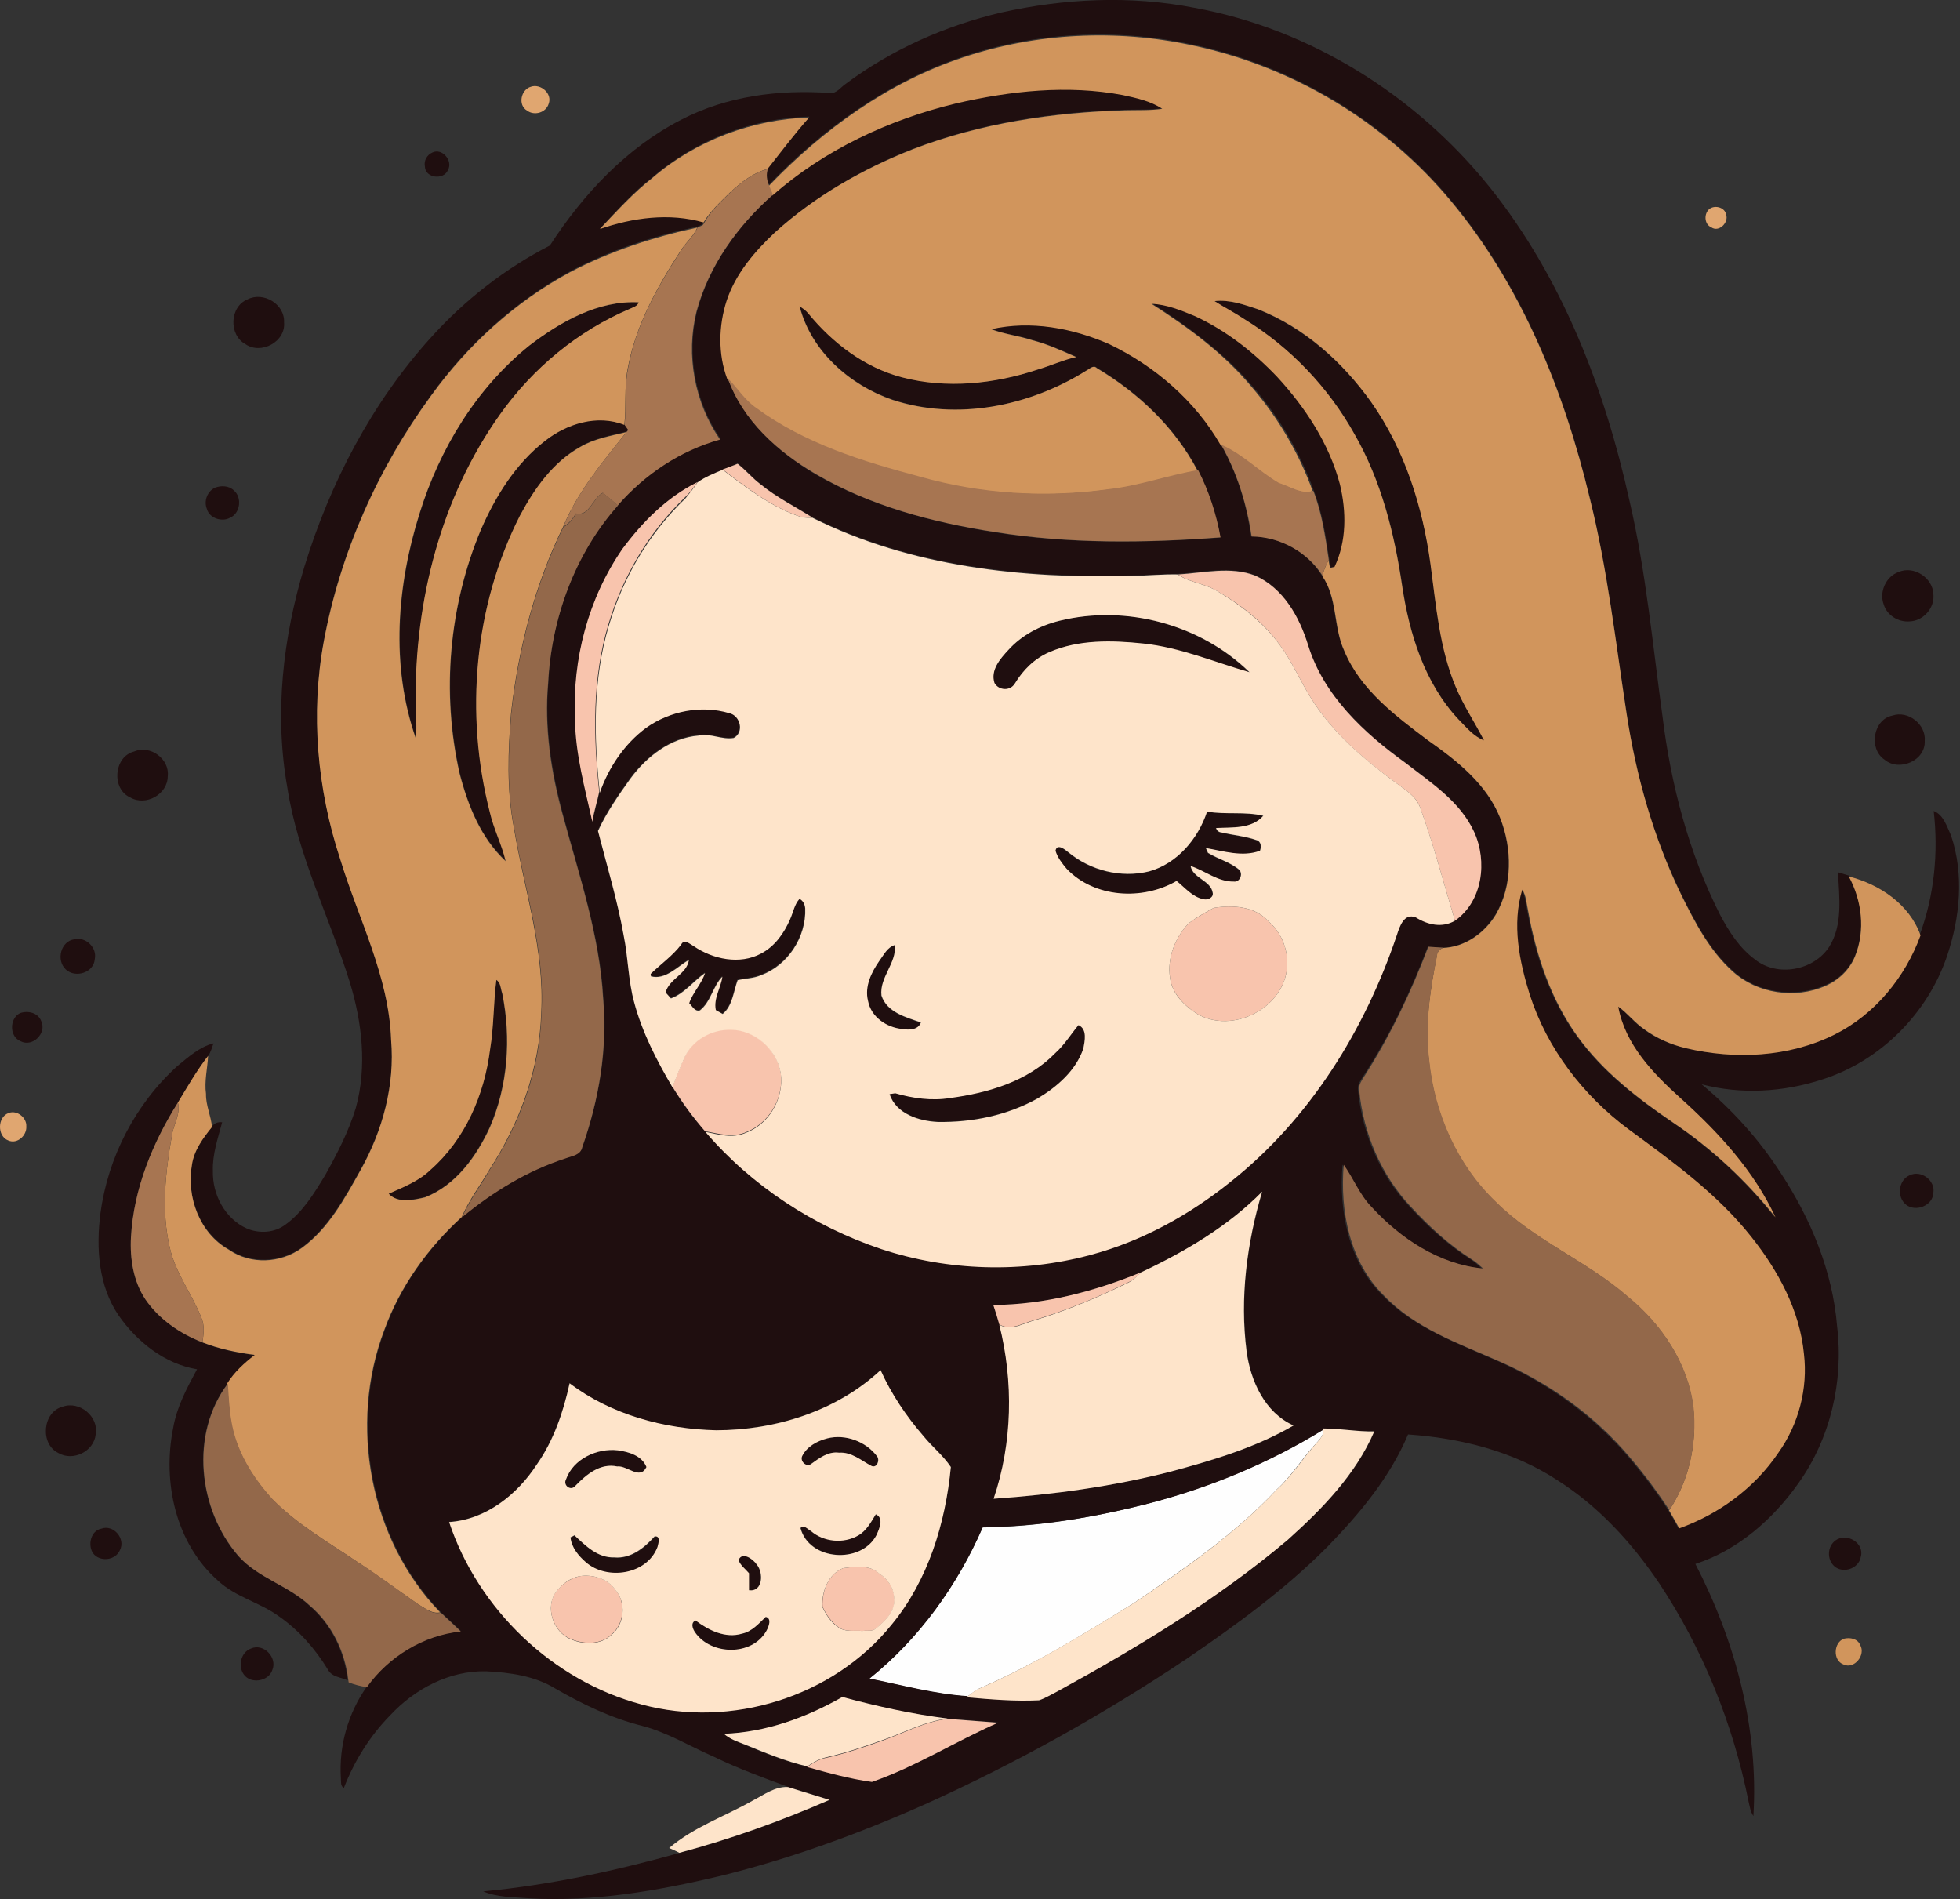
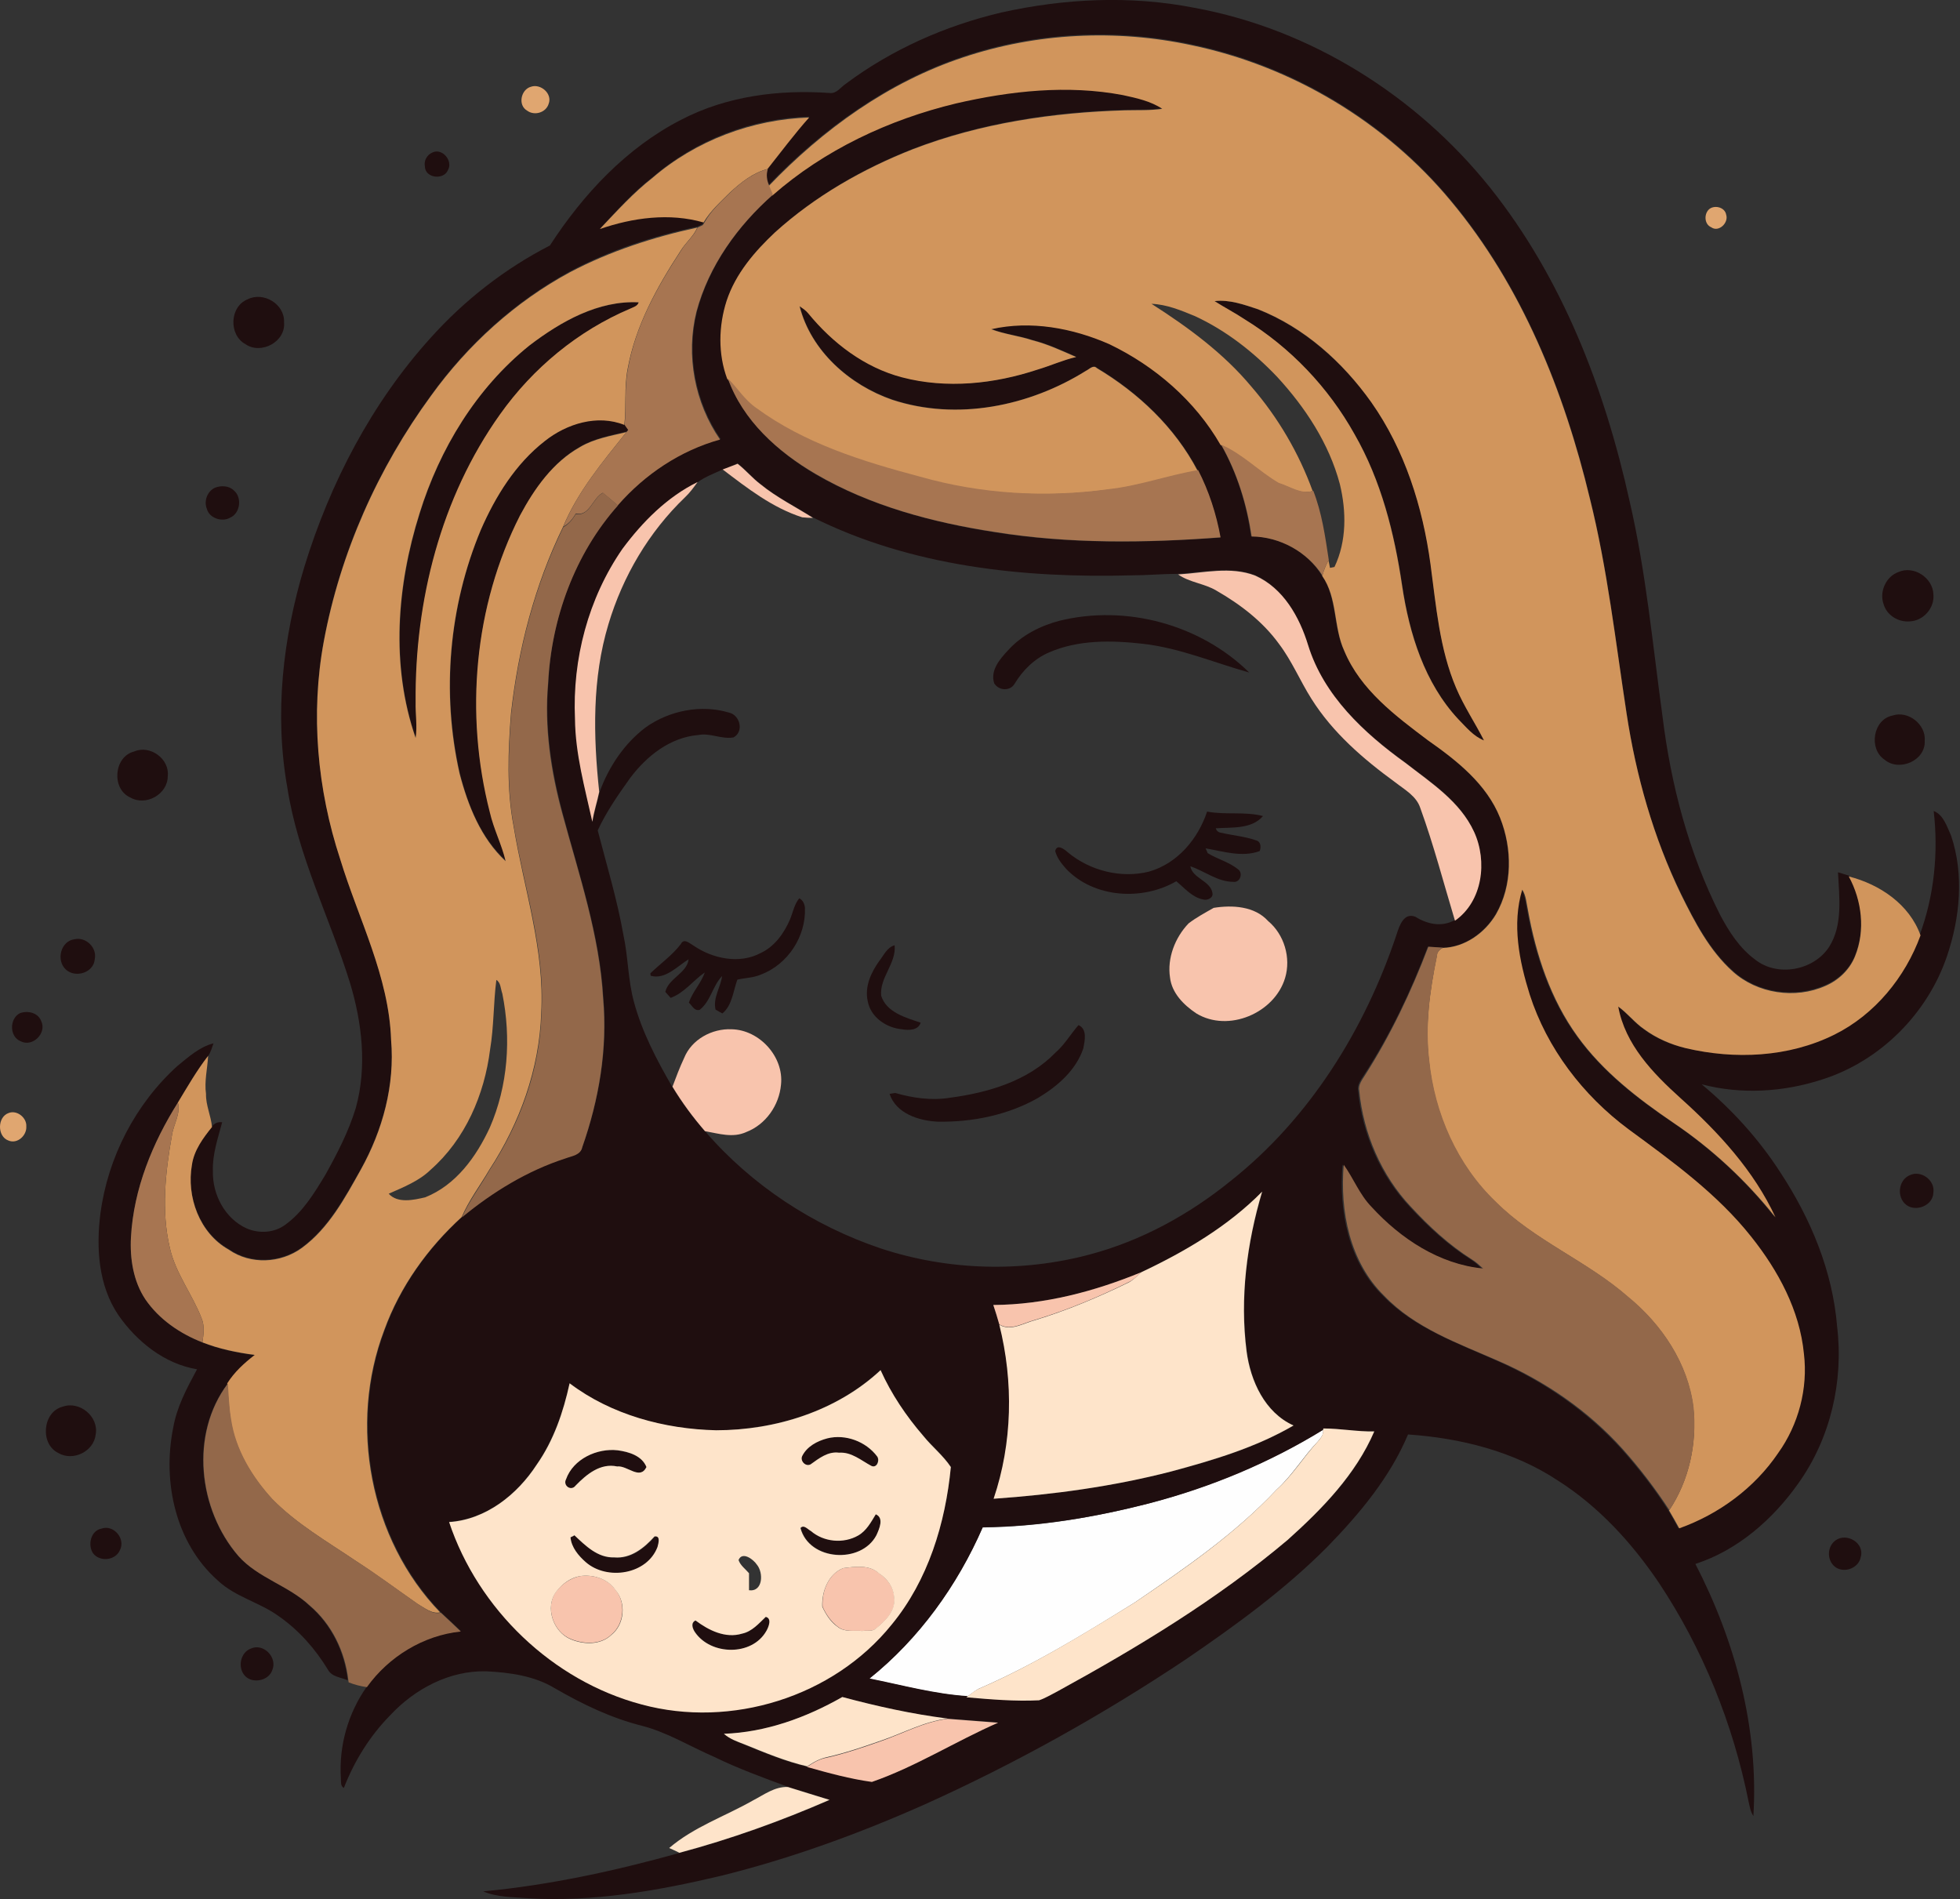
<svg xmlns="http://www.w3.org/2000/svg" version="1.1" id="Layer_1" x="0px" y="0px" viewBox="0 0 655.5 635.1" enable-background="new 0 0 655.5 635.1" xml:space="preserve">
  <rect x="0" y="0" width="655.5" height="635.1" fill="#333333" stroke="none" />
  <path fill="#FEFEFE" d="M384.4,502.7c20.4-5.4,40.1-13.6,58.1-24.6c0.3,1.6-0.8,2.8-1.8,4c-4.9,5.1-8.5,11.3-13.8,16.1  c-13.9,14.8-30.7,26.3-47.4,37.7c-16.9,10.5-34,21-52.3,28.9c-1.3,0.7-2.4,1.7-3.6,2.5c-11.1-0.7-22-3.7-32.9-5.9  c16.6-13.3,29.4-31.1,37.9-50.6C347.5,510.6,366.2,507.4,384.4,502.7z" />
  <g>
    <path fill="#1F0E0F" d="M334.8,4.2c21.1-4.7,43.2-5.8,64.6-1.6c38.9,7.1,74.3,29.4,98.9,60.1c24.2,30.3,38.4,67.3,46.7,104.9   c5.5,23.7,7.7,47.9,11,71.9c2.8,22.9,8.8,45.7,19.2,66.3c3,5.7,6.6,11.3,11.8,15.1c7.4,5.9,19.5,3.7,24.7-4.2   c4.7-7.4,3.4-16.6,3-25c0.9,0.3,2.7,0.8,3.6,1.1c4.4,8,5.6,18.1,2.1,26.7c-1.8,4.5-5.5,8-9.9,9.9c-10.1,4.5-22.8,2.7-31-4.8   c-7.8-7-12.7-16.5-17.3-25.8c-9.3-19-15.1-39.5-18.2-60.4c-3.7-24.1-6.4-48.3-12.3-72c-8.6-35.8-22.7-71-46.5-99.5   c-22-26.5-53.1-45.1-86.8-52.1c-25.2-5.4-51.9-4.1-76.3,4.1c-24.9,8.3-46.8,24-64.9,42.8c-0.8-1.7-1-3.6-0.4-5.5   c4.6-5.8,9-11.6,13.9-17.2c-19.1,0.5-37.9,7.7-52.4,20.2c-6.5,5-11.9,11.1-17.5,17.1c11-3.8,23.4-5.4,34.7-2.2   c-0.2,0.2-0.5,0.7-0.6,0.9c-0.6,0.3-1.1,0.6-1.7,0.8c-14.7,3.1-29.1,7.8-42.5,14.9c-18.4,10-34.3,24.4-46.5,41.4   c-17.8,24.3-30.4,52.5-35.9,82.2c-4.5,24.2-2.2,49.5,5.5,72.9c6.1,20,16.3,39.1,17,60.4c1.3,15.1-2.8,30.1-10.1,43.3   c-5.4,9.5-10.8,19.6-19.7,26.2c-7.1,5.2-17.2,5.7-24.5,0.6c-9.8-5.5-14.2-17.7-12.3-28.4c0.7-4.8,3.7-8.9,6.7-12.6   c0.8-1.1,2-1.6,3.4-1.4c-1.4,5.3-3.3,10.7-3.1,16.3c-0.2,7.8,4,15.9,11.3,19.2c4.2,1.8,9.3,1.5,13-1.3c5.8-4.2,9.6-10.5,13.3-16.6   c4-7.2,7.8-14.5,10.2-22.4c3.8-13.8,2.1-28.5-2-42c-6.8-21.8-17.4-42.4-20.9-65.1c-4.4-24.6-1.5-50.1,5.7-73.9   c8.6-28,22.5-54.7,42.2-76.5c11.3-12.6,24.9-23.2,39.9-30.9C195,65,209.5,49.4,227.9,40c15.2-7.9,32.7-10.1,49.6-8.9   c2.3,0.3,3.7-2,5.4-3.1C298.3,16.5,316.2,8.6,334.8,4.2z" />
    <g>
      <path fill="#1F0E0F" d="M319.9,34.4c18.2-4.2,37.3-6.3,55.8-2.8c4.5,1,9.3,1.9,13.2,4.6c-4.1,0.6-8.3,0.4-12.4,0.5    c-24.1,0.7-48.4,4.3-71,13c-16.8,6.6-32.7,15.7-46.1,27.8c-6.9,6.4-13.2,13.8-16.2,22.9c-2.7,8.4-2.9,17.8,0.2,26.1    c5,14.1,16.7,24.6,29.3,32.1c18.3,10.6,39.1,16.1,59.9,19.4c25,4,50.4,3.6,75.5,1.8c-1.4-7.8-3.8-15.4-7.5-22.5    c-7.6-14.4-19.8-26-33.7-34.3c-1.2-1.2-2.5,0.4-3.6,0.9c-19,11.9-43.2,16.9-64.8,9.7c-14.3-4.9-27.3-16.3-31-31.3    c1.1,0.7,2.1,1.4,2.9,2.4c8.1,9.9,18.9,18.2,31.4,21.4c14.9,3.9,30.8,2.3,45.3-2.6c4.3-1.3,8.5-3.2,12.9-4.2    c-4.8-2.1-9.5-4.3-14.6-5.6c-4.5-1.5-9.4-1.9-13.8-3.7c13.2-3,27.3-0.4,39.5,5c15.3,7.3,28.8,18.9,37.2,33.7    c5.4,9.5,8.6,19.9,10.1,30.7c9.5,0,18.7,5,23.7,13.1c5.1,7.4,3.7,17.1,7.4,25.1c5.5,12.9,17.1,21.7,28,29.9    c9.6,6.8,19.5,14.6,24.1,25.9c4.1,10.3,4.2,22.5-1.4,32.3c-3.7,6.2-10.4,11.1-17.8,11.2c-1.6-0.1-3.3-0.2-4.9-0.3    c-5.7,15-12.6,29.5-21.4,43c-1,1.6-2.3,3.2-1.9,5.2c1.4,14.3,7.4,28.3,17.3,38.8c6.1,6.6,12.8,12.8,20.4,17.6    c1.4,0.9,2.5,1.9,3.7,3c-14.5-1.4-27.6-10-37.3-20.6c-4-4.1-6-9.5-9.3-14.1c-1.3,15.5,2,32.6,13.5,43.8    c10.4,10.8,24.8,15.8,38.2,21.8c15.7,6.9,30.1,16.8,41.6,29.5c5.7,6.4,11,13.2,15.6,20.4c1.2,2,2.3,4,3.4,6    c13.2-4.8,25.2-13.6,33.1-25.2c6.8-9.5,10.1-21.6,8.6-33.2c-1.4-14.5-8.6-27.9-17.6-39.1c-11.4-14.4-26.5-25.2-41.1-36    c-15.2-11.3-27.2-26.9-33-45c-3.5-11.2-6-23.6-2.5-35.1c1.3,2,1.4,4.5,1.9,6.8c2.7,15,7.6,29.9,16.6,42.3    c8.5,11.8,20.1,20.8,32.1,28.9c12.9,8.7,24.4,19.4,34.1,31.6c-7.2-15.7-19.2-28.5-31.8-39.9c-9.2-8.3-18.4-18-20.8-30.6    c3.2,2.2,5.5,5.4,8.7,7.6c4.1,3.1,8.8,5.1,13.8,6.3c16.5,3.9,34.4,3.1,49.8-4.5c13.5-6.7,23.7-19.1,28.8-33.2    c4.9-13.2,6.3-27.6,4.7-41.5c3.3,1.3,4.4,5.2,5.8,8.2c4.4,13,3,27.4-1.3,40.2c-6.5,19.3-22.3,35.2-41.8,41.4    c-12.9,4.2-27.1,5.1-40.3,1.6c10.2,8.5,19.2,18.4,26.4,29.6c10.1,15.4,17.4,32.9,18.9,51.4c2.2,18.3-2.2,37.4-13,52.5    C593,508,581.2,518.4,567,523c13.4,25.9,21.2,55.1,19.4,84.3c-1-1.5-1.2-3.1-1.6-4.8c-5.2-26-15.3-51.1-30-73.2    c-9-13.3-20.1-25.5-33.8-34.2c-14.8-9.8-32.6-14.2-50.1-15.4c-6,14.3-16.2,26.5-26.9,37.5c-14.3,14.4-30.7,26.3-47.4,37.7    c-27.7,18.5-56.9,34.8-87.3,48.5c-22,9.8-44.8,18.1-68.2,23.9c-21.1,5-42.7,8.8-64.4,7.5c-5.1-0.4-10.4-0.3-15.1-2.3    c22.3-2.1,44.3-6.9,65.8-12.9c17.1-4.6,33.9-10.6,50.2-17.7c-4.6-1.4-9.2-2.9-13.9-4.3c-8.4-3.1-16.9-6.2-24.9-10.1    c-8.1-3.5-15.6-8.2-24.2-10.4c-10.3-2.6-19.8-7.2-29-12.5c-6.9-4.2-15.1-5.3-23-5.7c-12.3-0.3-23.9,5.9-32.1,14.7    c-6.8,6.9-12,15.3-15.5,24.3c-1.2-0.6-0.9-2.1-1-3.2c-0.7-10.9,2.4-21.8,8.7-30.7c7.3-10.2,18.9-17.3,31.4-18.6    c-2.2-2.1-4.4-4.2-6.7-6.3c-23.6-24.5-30.7-62.8-18.7-94.4c5.3-14.6,14.5-27.4,25.9-37.8c10.3-8.5,21.9-15.6,34.6-19.7    c2.1-0.8,5-1.1,5.6-3.7c5.6-15.9,8.5-33,7-49.8c-1.2-21.2-8.2-41.3-13.6-61.7c-3.8-14.2-6.1-29-4.8-43.7    c1-21.6,8.8-43.3,23.4-59.5c9-10.4,20.9-18.3,34.2-22c-8.5-12.3-11.5-28.2-7.9-42.7c4.1-15.4,13.8-28.8,25.6-39.2    C275.9,49.9,297.5,39.7,319.9,34.4z M241.7,157L241.7,157c-2.8,1.3-5.8,2.4-8.3,4.2c-10.2,5-18.4,13.2-25.1,22.3    c-11.5,16.5-16.8,37-15.9,57c0.1,11.7,3.3,23,5.8,34.4c0.5-3.4,1.6-6.7,2.3-10c3.1-8.5,8.3-16.3,15.5-21.7    c7.9-5.6,18.5-7.7,27.8-4.9c3.7,0.8,5.1,6.4,1.5,8.3c-4,0.7-7.8-1.6-11.8-0.8c-9.4,0.8-17.2,7-22.7,14.3c-4,5.6-8,11.3-10.9,17.6    c3,11.6,6.5,23.1,8.6,35c1.6,7.4,1.5,15,3.5,22.3c2.7,10.1,7.6,19.4,12.8,28.4c3.2,5.3,6.9,10.2,10.9,14.9l0.1,0    c15.6,18.1,36.2,31.6,58.8,39.2c22.4,7.4,47.1,8.1,69.9,2c17.3-4.6,33.3-13.4,47.1-24.6c26.4-20.9,44.9-50.7,55.5-82.5    c0.9-2.8,2.4-7.4,6.3-5.8c4,2.5,8.8,3.5,13.1,1.1c9.2-6.5,10.9-19.9,6.4-29.7c-4.6-10.2-14.4-16.4-23-23.1    c-13.9-10-27.3-22.5-32.5-39.3c-2.9-9.4-8.3-19.1-17.7-23.3c-8.3-3.1-17.3-0.9-25.8-0.4c-5.1,0-10.3,0.5-15.4,0.5    c-36.3,1-73.8-3-106.7-19.4c-5.9-3.7-12.2-6.8-17.5-11.2c-2.8-2.1-4.9-4.8-7.7-6.9C245,155.8,243.3,156.4,241.7,157z M381.8,425.4    c-15.7,6.5-32.5,10.9-49.6,11c0.7,2.2,1.4,4.4,2.1,6.6c4.8,19,4.4,39.5-1.9,58.2c20-1.4,39.9-4.1,59.3-9.1    c14.1-3.7,28.3-8,41-15.4c-9.6-4.3-14.4-14.9-15.7-24.8c-2.3-17.9,0-36.1,5.2-53.4C410.6,410.1,396.4,418.5,381.8,425.4z     M239.5,478.3c-17.3-0.3-35.1-5.1-49-15.8c-2.1,9.6-5.4,19.1-11,27.2c-6.5,10.1-17,18.4-29.3,19.2c9.8,29.2,34.6,53.1,64.4,61    c29.9,8,64.1-2.5,83.6-26.7c12.1-14.8,18-33.8,19.8-52.7c-2.6-3.9-6.2-6.8-9.2-10.4c-5.8-6.6-10.8-14-14.3-22    C279.8,471.9,259.3,478.2,239.5,478.3z M442.6,477.7l0,0.4c-18,11.1-37.7,19.3-58.1,24.6c-18.2,4.7-36.9,7.8-55.8,8    c-8.5,19.5-21.3,37.3-37.9,50.6c10.9,2.2,21.8,5.2,32.9,5.9l-0.4,0.3c8.1,0.7,16.1,1.5,24.3,1c2.1-0.7,4-1.9,6-2.9    c27-14.8,53.5-30.9,77.1-50.7c11.6-10.3,22.8-21.8,29-36.3C453.9,478.8,448.3,477.7,442.6,477.7z M242.1,579.8    c1.9,1.7,4.4,2.6,6.7,3.6c6.9,2.8,13.8,5.7,21.1,7.4c7.1,2,14.4,4,21.7,5c14.7-5.1,28-13.5,42.2-19.8c-5.7-0.4-11.3-0.9-16.9-1.3    c-11.9-1.4-23.6-4.1-35.2-7.2C269.6,574.5,256.1,579.3,242.1,579.8z" />
    </g>
    <path fill="#1F0E0F" d="M144.6,51c3.3-1.6,7,2.8,5.2,5.9c-1.4,3.4-7.6,2.7-7.7-1.2C141.7,53.7,142.8,51.8,144.6,51z" />
    <path fill="#1F0E0F" d="M82.8,100.1c5.3-2.7,12.5,1.6,12.2,7.7c0.6,6.5-7.7,10.9-12.9,7.3C76.4,112,76.8,102.5,82.8,100.1z" />
    <path fill="#1F0E0F" d="M177.1,115.5c10.5-8,23-15,36.6-14.4c-0.4,1.3-1.7,1.6-2.8,2.1c-17.5,7.4-32.7,19.9-43.6,35.4   c-19.8,27.7-28.5,62.4-28.2,96.2c-0.1,4,0.6,8,0,12c-8.4-24.2-6.3-50.9,1.3-75.1C147.1,150,159.4,129.7,177.1,115.5z" />
    <path fill="#1F0E0F" d="M406.2,100.7c5-0.6,9.9,1.2,14.6,2.8c15.4,6.2,28.3,17.7,37.9,31.1c11.2,15.9,17.2,35,19.8,54.1   c1.8,14,3,28.3,8.6,41.5c2.5,6.1,6.3,11.6,9.3,17.5c-3.5-1.4-6-4.4-8.6-7.1c-11.3-12.2-16.4-28.6-18.8-44.7   c-2.6-17.5-7-35.1-15.9-50.6c-8.7-15.6-21.4-29-36.7-38.4C413,104.6,409.5,102.9,406.2,100.7z" />
-     <path fill="#1F0E0F" d="M385.4,101.5c5.1,0.1,9.8,2.1,14.5,4.1c10.4,4.8,19.7,11.9,27.5,20.3c9.4,10.3,17.4,22.3,21,35.9   c2.1,9.1,2.3,19.1-1.8,27.7c-0.4,0.1-1.2,0.2-1.5,0.3c-0.1-0.6-0.4-1.8-0.5-2.5c-1.2-7.8-2.3-15.8-5.2-23.2   c-4.6-12.7-11.5-24.6-20.4-34.8C409.5,118.1,397.6,109.4,385.4,101.5z" />
    <path fill="#1F0E0F" d="M182.3,147.4c7.3-5.8,17.6-9,26.6-5.4c0.3,0.4,0.9,1.3,1.2,1.7l-0.5,0.6c-5.3,1.3-10.7,2.2-15.5,5   c-9.1,5.1-15.2,14-20.1,22.9c-15.4,30.3-18.6,66.4-10.1,99.2c1.2,5.6,3.9,10.8,5.3,16.4c-8.3-7.6-12.7-18.5-15.4-29.3   c-6.1-27-3.6-55.9,7.1-81.5C165.7,165.9,172.5,155.1,182.3,147.4z" />
    <path fill="#1F0E0F" d="M71.9,163.1c2-0.8,4.7-0.7,6.3,0.9c2.8,2.3,2.2,7.6-1.2,9.1c-2.7,1.6-7,0.2-7.8-2.9   C68.1,167.6,69.3,164.3,71.9,163.1z" />
    <path fill="#1F0E0F" d="M634.9,191.3c5.1-2.3,11.5,1.9,11.7,7.4c0.5,4.6-3.4,9-8,9.1c-3.7,0.3-7.5-2-8.6-5.6   C628.4,198,630.7,192.8,634.9,191.3z" />
    <path fill="#1F0E0F" d="M354.3,207.6c22.3-5.5,47.1,1.2,63.5,17.3c-11.8-3.3-23.2-8.2-35.5-9.6c-10.5-1.2-21.7-1.4-31.5,2.9   c-4.9,2.1-8.8,6-11.5,10.5c-1.5,2.5-5.3,2.3-6.8-0.2c-1.4-4.3,1.9-8.1,4.6-11C341.7,212.4,347.9,209.3,354.3,207.6z" />
    <path fill="#1F0E0F" d="M632.9,239.3c5.3-1.8,11.3,3,10.8,8.5c0.3,6.6-8.6,10.4-13.5,6.2C624.9,250.4,626.4,240.6,632.9,239.3z" />
    <path fill="#1F0E0F" d="M44.9,251.3c5.3-2.3,11.9,2.5,11.2,8.3c0,6-7.3,10.1-12.5,7.1C37.2,263.9,38,253,44.9,251.3z" />
    <path fill="#1F0E0F" d="M403.7,271.4c6.2,1.2,12.6-0.1,18.7,1.5c-3.9,4.5-10.5,3.7-15.8,4.1c0.3,0.9,0.9,1.4,1.9,1.5   c3.8,0.9,7.8,1.2,11.5,2.5c1.7,0.4,1.8,2.2,1.3,3.6c-5.9,2.2-12.2,0.1-18.1-0.9c0.2,0.4,0.5,1.2,0.7,1.6c3.4,2.1,7.4,3,10.5,5.7   c1.3,1.5,0.1,4.2-1.9,3.9c-5.3,0-9.6-3.6-14.4-5.2c0.7,4.1,6.8,4.8,7.4,9c0.3,1.6-1.8,2.5-3.1,2.1c-3.7-0.7-6.2-3.8-9-6.1   c-11.4,6.6-27.5,5.6-36.8-4.1c-1.6-1.8-3.1-3.7-3.7-6c0.6-2.6,3.2-0.5,4.3,0.5c7.4,6.1,17.7,8.7,27,6.4   C393.8,288.8,400.7,280.5,403.7,271.4z" />
    <path fill="#1F0E0F" d="M264.2,307.5c1-2.4,1.4-5,3.1-7.1c1.2,0.6,1.8,1.9,1.9,3.2c0.4,9.5-5.7,18.9-14.7,22.3   c-2.5,1.1-5.3,1.1-7.9,1.7c-1.4,3.8-1.7,8.6-5,11.3c-0.6-0.3-1.7-0.9-2.3-1.3c-0.9-4,1.7-7.4,2.2-11.2c-3.2,3.3-3.8,8.4-7.5,11.3   c-1.8,0.5-2.5-1.4-3.6-2.4c1.2-3.7,4.1-6.5,5.3-10.1c-3.9,2.7-6.8,6.8-11.4,8.5c-0.6-0.7-1.2-1.3-1.8-2c1.1-4.6,7.2-6.2,7.8-10.9   c-3.8,2.3-7.8,6.9-12.7,5.5l-0.1-0.8c3.4-3.3,7.3-6,10.2-9.8c1-2.1,3-0.2,4.2,0.5c6.4,4.4,15.4,6.3,22.5,2.5   C259.1,316.5,262.2,312.1,264.2,307.5z" />
    <path fill="#1F0E0F" d="M24.9,314.1c3.8-0.9,7.6,2.8,6.8,6.6c-0.3,4.6-6.5,6.5-9.7,3.5C18.7,321.1,20.3,314.7,24.9,314.1z" />
    <path fill="#1F0E0F" d="M294.1,321.3c1.5-1.9,2.6-4.5,5.1-5.2c0.6,6.1-5.1,10.8-4.5,16.9c1.8,5.6,8.2,7.3,13.2,9   c-0.8,2.6-4,2.6-6.3,2.2c-5.2-0.5-10.4-4-11.4-9.4C289.1,329.8,291.4,325.1,294.1,321.3z" />
-     <path fill="#1F0E0F" d="M166,327.7c1.5,1,1.4,3,1.9,4.5c3,14.9,1.9,30.8-4.2,44.8c-4.5,9.7-11.3,19.3-21.6,23.3   c-3.8,0.9-9.2,2.1-12.2-1.2c4.9-2.2,10.1-4.2,14-8c11.6-10.1,18-25.1,19.9-40.2C165.1,343.2,165,335.4,166,327.7z" />
    <path fill="#1F0E0F" d="M6.7,338.8c2.6-0.9,6-0.2,7.1,2.7c1.9,4-2.9,8.8-6.9,6.7C3.1,346.7,3.1,340.6,6.7,338.8z" />
    <path fill="#1F0E0F" d="M360.7,342.8c3,1.4,2.1,5.2,1.6,7.8c-2.5,7.4-8.7,12.7-15.2,16.6c-10.1,5.7-21.9,8.1-33.5,7.9   c-6.3-0.3-13.9-2.7-16.1-9.3c0.5-0.1,1.4-0.2,1.9-0.3c5.9,1.7,12.1,2.6,18.3,1.6c12.8-1.7,26.1-5.6,35.3-15.1   C356,349.4,358,345.9,360.7,342.8z" />
    <path fill="#1F0E0F" d="M59.3,356.5c3.7-3,7.4-6.4,12.1-7.6c-0.5,1.4-0.9,3-1.8,4.2c-3.8,4.9-6.9,10.3-10.1,15.6   c-8.5,13.5-14.8,28.9-15.7,45c-0.4,7.2,0.8,14.8,4.9,20.9c4.5,6.7,11.6,11.4,19.1,14.4c5.6,2.2,11.6,3.4,17.5,4.2   c-3.5,2.8-6.8,5.8-9.2,9.5c-12.7,16.9-9.9,42.1,3.6,57.7c6.6,7.3,16.7,9.8,23.7,16.5c7.4,6.3,11.8,15.4,12.9,25   c-2.3-1-5.3-1.1-6.6-3.5c-4.2-6.9-9.6-13.1-16.3-17.8c-6.5-4.8-14.7-6.5-20.6-12.1c-14.1-12.5-18.5-32.9-14.9-50.9   c1.2-7.1,4.6-13.4,8-19.7c-10.9-1.8-20.2-9.3-26.3-18.1c-6.7-9.9-7.5-22.5-6-34.1C36.1,387,45.3,369.2,59.3,356.5z" />
    <path fill="#1F0E0F" d="M638.7,393c3.8-1.8,8.5,1.7,7.9,5.8c-0.1,4.4-5.9,6.6-9.1,4.1C634.2,400.3,634.9,394.6,638.7,393z" />
    <path fill="#1F0E0F" d="M21,470.4c5.6-2,12.1,3.3,11,9.3c-0.6,5.7-7.6,9.1-12.5,6.2C13.3,482.9,14.2,472.1,21,470.4z" />
    <path fill="#1F0E0F" d="M276.7,481c6.1-1.5,12.9,1,16.6,6.1c0.9,1.4-0.2,3.9-2,3.1c-3.4-1.8-6.6-4.7-10.8-4.4   c-3.7-0.5-6.7,2-9.5,3.9c-1.7,0.9-3.6-1.2-2.8-2.8C269.8,483.6,273.3,481.8,276.7,481z" />
    <path fill="#1F0E0F" d="M189.3,494.7c2.4-6.8,10.4-10.5,17.3-9.7c3.7,0.6,8.1,1.8,9.6,5.6c-2.2,4.5-6.4-0.6-9.8-0.2   c-5.7-1.2-10.3,2.6-13.9,6.4C191,498.8,188.2,496.9,189.3,494.7z" />
    <path fill="#1F0E0F" d="M292.9,506.4c2.8,1.3,1.2,4.9,0.3,6.9c-5.1,9.8-22.6,8.6-25.4-2.4c1.1-1.3,2.5,0.5,3.5,1   c4.3,3.7,10.8,4.3,15.8,1.5C289.8,511.9,291.4,509,292.9,506.4z" />
    <path fill="#1F0E0F" d="M33.9,511.2c4.1-1.5,8.2,3.4,6.2,7.2c-1.5,3.5-6.8,4-9,1C29.3,516.7,30.3,511.9,33.9,511.2z" />
    <path fill="#1F0E0F" d="M190.8,514.1c0.4-0.1,1.1-0.4,1.4-0.6c3.7,3.5,7.7,7.5,13.3,7.4c5.5,0.5,10.1-3.1,13.5-7   c2-0.4,1.3,2.3,1,3.5c-3.5,9.3-16.9,11.3-24,5.1C193.5,520.2,191.1,517.4,190.8,514.1z" />
    <path fill="#1F0E0F" d="M613.9,515.1c3.8-2.7,9.8,1,8.4,5.6c-0.7,3.9-5.9,5.6-8.8,3.1C610.9,521.5,611.1,517.1,613.9,515.1z" />
-     <path fill="#1F0E0F" d="M247,521.7c1.2-3,4.9-0.3,6,1.5c2.3,2.6,2.1,9.2-2.6,8.6c0-1.9,0-3.8,0-5.7   C249.3,524.7,247.7,523.5,247,521.7z" />
    <path fill="#1F0E0F" d="M256.1,540.7c2.1,0.5,1,3.3,0.3,4.7c-4.8,8.5-18.6,8.2-23.9,0.4c-0.8-1.2-1.5-3,0.2-3.9   c4.4,3.3,9.9,6.1,15.6,4.4C251.5,545.6,253.7,542.9,256.1,540.7z" />
    <path fill="#1F0E0F" d="M83.9,551.3c4.2-1.9,8.9,2.9,7.2,7.1c-1.2,3.9-7.3,4.9-9.6,1.5C79.5,557.1,80.6,552.5,83.9,551.3z" />
  </g>
  <g>
    <g>
      <path fill="#D1955C" d="M322.1,19.2c24.5-8.2,51.1-9.5,76.3-4.1c33.7,7,64.8,25.6,86.8,52.1c23.8,28.5,37.9,63.7,46.5,99.5    c5.9,23.6,8.6,47.9,12.3,72c3.2,20.9,9,41.4,18.2,60.4c4.6,9.3,9.5,18.8,17.3,25.8c8.2,7.4,20.9,9.3,31,4.8    c4.4-1.9,8.1-5.4,9.9-9.9c3.5-8.6,2.3-18.6-2.1-26.7c10.3,2.6,20.3,9.3,24,19.7c-5.1,14-15.3,26.5-28.8,33.2    c-15.3,7.6-33.3,8.4-49.8,4.5c-4.9-1.2-9.7-3.3-13.8-6.3c-3.2-2.2-5.6-5.4-8.7-7.6c2.3,12.7,11.6,22.3,20.8,30.6    c12.7,11.4,24.6,24.3,31.8,39.9c-9.7-12.2-21.2-22.9-34.1-31.6c-11.9-8.1-23.6-17.1-32.1-28.9c-9-12.4-13.9-27.3-16.6-42.3    c-0.5-2.3-0.6-4.8-1.9-6.8c-3.5,11.6-1,23.9,2.5,35.1c5.8,18,17.8,33.7,33,45c14.7,10.8,29.7,21.6,41.1,36    c9,11.3,16.2,24.6,17.6,39.1c1.4,11.6-1.8,23.7-8.6,33.2c-7.9,11.7-19.9,20.5-33.1,25.2c-1.1-2-2.2-4-3.4-6    c6.7-10,9.4-22.5,8.1-34.4c-1.8-14.7-10.5-27.7-21.8-36.9c-13.7-12.1-31.3-18.9-44.3-31.8c-12.9-12.3-20.6-29.6-22.3-47.3    c-1.4-11.7,0.3-23.5,2.6-34.9c0-1.3,0.9-2.3,2-2.8c7.4-0.2,14.1-5,17.8-11.2c5.6-9.7,5.5-22,1.4-32.3    c-4.5-11.3-14.4-19.1-24.1-25.9c-10.9-8.2-22.6-16.9-28-29.9c-3.7-8-2.2-17.7-7.4-25.1c0.5-1.8,1.2-3.6,2.1-5.2    c0.1,0.6,0.4,1.8,0.5,2.5c0.4-0.1,1.2-0.2,1.5-0.3c4.1-8.6,4-18.6,1.8-27.7c-3.6-13.6-11.6-25.7-21-35.9    c-7.9-8.3-17.1-15.5-27.5-20.3c-4.6-1.9-9.4-3.9-14.5-4.1c12.2,7.8,24.1,16.5,33.5,27.8c8.8,10.2,15.8,22.1,20.4,34.8    c-3.9,1.4-7.8-1.5-11.5-2.6c-6.7-3.9-12.1-9.7-19.3-12.8c-8.5-14.8-22-26.4-37.2-33.7c-12.3-5.4-26.3-8-39.5-5    c4.5,1.7,9.3,2.2,13.8,3.7c5.1,1.3,9.8,3.5,14.6,5.6c-4.4,1-8.5,2.9-12.9,4.2c-14.5,4.8-30.4,6.5-45.3,2.6    c-12.6-3.3-23.3-11.5-31.4-21.4c-0.8-1-1.9-1.7-2.9-2.4c3.8,15,16.8,26.4,31,31.3c21.6,7.1,45.8,2.2,64.8-9.7    c1.1-0.5,2.4-2.1,3.6-0.9c13.9,8.3,26.1,19.8,33.7,34.3c-10.1,1.8-19.9,5.4-30.1,6.4c-21,2.8-42.5,1.6-62.9-4.2    c-19.1-5.1-38.6-11.1-54.8-23c-3.8-2.7-6.3-6.7-9.5-9.9c-3.1-8.3-2.9-17.7-0.2-26.1c3-9.1,9.4-16.5,16.2-22.9    c13.4-12.1,29.3-21.2,46.1-27.8c22.6-8.7,46.9-12.3,71-13c4.1-0.1,8.3,0.1,12.4-0.5c-3.9-2.6-8.6-3.6-13.2-4.6    c-18.5-3.5-37.6-1.4-55.8,2.8c-22.4,5.4-44,15.5-61.4,30.8c-0.4-1-0.9-2.1-1.3-3.1C275.3,43.2,297.1,27.5,322.1,19.2z     M406.2,100.7c3.3,2.1,6.8,3.9,10.1,6.1c15.3,9.4,28,22.8,36.7,38.4c8.9,15.5,13.3,33,15.9,50.6c2.4,16.1,7.5,32.6,18.8,44.7    c2.6,2.6,5,5.7,8.6,7.1c-3-5.9-6.7-11.4-9.3-17.5c-5.6-13.1-6.7-27.5-8.6-41.5c-2.6-19.1-8.6-38.2-19.8-54.1    c-9.6-13.5-22.4-25-37.9-31.1C416.1,101.9,411.2,100.1,406.2,100.7z" />
    </g>
    <path fill="#D1955C" d="M218.2,59.5c14.5-12.5,33.4-19.6,52.4-20.2c-4.9,5.5-9.3,11.4-13.9,17.2c-4.9,1.3-8.9,4.5-12.6,7.9   c-3.1,3.1-6.5,6.1-8.8,10c-11.4-3.3-23.7-1.6-34.7,2.2C206.3,70.6,211.8,64.5,218.2,59.5z" />
    <g>
      <path fill="#D1955C" d="M190.7,91c13.3-7,27.8-11.7,42.5-14.9c-1.3,3-3.9,5-5.6,7.8c-7.9,12.1-15.1,25.1-17.7,39.5    c-1.2,6.2-0.4,12.5-1.1,18.7c-9-3.6-19.3-0.4-26.6,5.4c-9.8,7.6-16.5,18.5-21.4,29.7c-10.7,25.6-13.2,54.5-7.1,81.5    c2.8,10.7,7.1,21.6,15.4,29.3c-1.3-5.6-4-10.7-5.3-16.4c-8.4-32.8-5.3-68.9,10.1-99.2c4.8-9,11-17.8,20.1-22.9    c4.7-2.8,10.2-3.7,15.5-5c-7.9,9.9-16.3,19.9-21.2,31.7c-9.5,19.5-15,40.8-17.4,62.3c-1,12.6-1.5,25.5,0.9,38    c3.4,20.7,10.4,41.1,9.2,62.3c-0.6,18.7-7.2,36.8-17.3,52.3c-3.1,5.3-6.9,10.3-9.3,15.9c-11.4,10.4-20.6,23.2-25.9,37.8    c-12,31.6-4.9,70,18.7,94.4c-2.8,0.6-5.2-1.5-7.5-2.8c-6.9-4.8-13.6-9.8-20.7-14.4c-9.6-6.5-19.9-12.4-28.1-20.8    c-6.8-7.4-12.3-16.5-13.8-26.6c-0.6-4-0.8-8-1.1-12c2.4-3.8,5.7-6.8,9.2-9.5c-6-0.8-11.9-2-17.5-4.2c0.4-2.7,0.8-5.5-0.3-8.1    c-3.1-8-8.7-15-10.6-23.5c-2.9-12.3-1.5-25.3,0.7-37.6c0.5-3.7,3-7.2,2-11c3.2-5.3,6.3-10.7,10.1-15.6c-0.2,4.2-1.3,8.4-0.7,12.7    c-0.1,3.8,1.7,7.4,2,11.1c-3,3.7-6,7.8-6.7,12.6c-1.9,10.7,2.5,22.9,12.3,28.4c7.3,5.1,17.4,4.6,24.5-0.6    c9-6.6,14.4-16.7,19.7-26.2c7.3-13.1,11.4-28.2,10.1-43.3c-0.7-21.3-10.9-40.4-17-60.4c-7.7-23.4-10-48.6-5.5-72.9    c5.5-29.6,18.1-57.9,35.9-82.2C156.4,115.4,172.3,100.9,190.7,91z M177.1,115.5c-17.8,14.3-30.1,34.6-36.8,56.2    c-7.6,24.1-9.7,50.9-1.3,75.1c0.6-4-0.1-8,0-12c-0.3-33.8,8.4-68.4,28.2-96.2c11-15.5,26.1-28,43.6-35.4c1-0.5,2.4-0.8,2.8-2.1    C200.1,100.4,187.6,107.5,177.1,115.5z M166,327.7c-1,7.7-0.8,15.6-2.1,23.3c-1.9,15.1-8.3,30-19.9,40.2c-3.9,3.8-9.1,5.8-14,8    c3,3.3,8.3,2.1,12.2,1.2c10.3-4.1,17.1-13.6,21.6-23.3c6.1-14,7.2-29.9,4.2-44.8C167.4,330.6,167.5,328.6,166,327.7z" />
    </g>
-     <path fill="#D1955C" d="M616.7,548c2-0.5,4.6,0,5.4,2.1c2,3.3-2,8.3-5.6,6.5C612.9,555.3,613.2,549.2,616.7,548z" />
  </g>
  <g>
    <path fill="#E0A670" d="M177.6,29c3.2-1.1,7.2,2.3,5.9,5.7c-0.9,3-4.8,4.1-7.2,2.3C173.1,35.2,174.2,29.9,177.6,29z" />
    <path fill="#E0A670" d="M571.8,69.8c1.9-1.3,5.1-0.4,5.5,2c0.9,2.7-2.5,6-5,4.2C569.9,75,569.8,71.3,571.8,69.8z" />
    <path fill="#E0A670" d="M2.9,372.2c2.8-1.1,6.1,1.6,5.9,4.5c0.2,3-3,6-6,4.7C-1,380-0.9,373.5,2.9,372.2z" />
  </g>
  <g>
    <path fill="#A77551" d="M244.2,64.4c3.6-3.4,7.7-6.6,12.6-7.9c-0.6,1.8-0.4,3.8,0.4,5.5c0.4,1,0.9,2.1,1.3,3.1   c-11.8,10.4-21.5,23.8-25.6,39.2c-3.6,14.5-0.6,30.4,7.9,42.7c-13.3,3.7-25.1,11.6-34.2,22c-1.6-1.4-3.3-2.8-5-4.2   c-3.4,1.7-4.5,8-9,6.9c-1.1,1.8-2.3,3.4-4.2,4.4c4.9-11.9,13.3-21.8,21.2-31.7l0.5-0.6c-0.3-0.4-0.9-1.3-1.2-1.7   c0.6-6.2-0.1-12.6,1.1-18.7c2.5-14.4,9.8-27.4,17.7-39.5c1.6-2.8,4.3-4.8,5.6-7.8c0.6-0.3,1.1-0.5,1.7-0.8c0.2-0.2,0.5-0.7,0.6-0.9   C237.7,70.5,241.1,67.5,244.2,64.4z" />
    <path fill="#A77551" d="M243.4,126.5c3.3,3.3,5.7,7.3,9.5,9.9c16.2,11.9,35.6,17.9,54.8,23c20.4,5.8,41.9,7.1,62.9,4.2   c10.3-1.1,20-4.7,30.1-6.4c3.6,7,6.1,14.7,7.5,22.5c-25.2,1.9-50.6,2.2-75.5-1.8c-20.8-3.2-41.6-8.7-59.9-19.4   C260.1,151.1,248.4,140.6,243.4,126.5z" />
    <path fill="#A77551" d="M408.4,148.7c7.2,3.1,12.6,8.9,19.3,12.8c3.7,1.1,7.6,4,11.5,2.6c2.9,7.4,4,15.3,5.2,23.2   c-1,1.6-1.7,3.4-2.1,5.2c-5.1-8-14.3-13-23.7-13.1C417,168.7,413.8,158.2,408.4,148.7z" />
    <path fill="#A77551" d="M43.8,413.7c0.9-16.1,7.2-31.5,15.7-45c1,3.8-1.5,7.3-2,11c-2.2,12.3-3.6,25.3-0.7,37.6   c1.9,8.5,7.5,15.5,10.6,23.5c1.1,2.6,0.7,5.4,0.3,8.1c-7.5-2.9-14.5-7.7-19.1-14.4C44.6,428.5,43.4,420.9,43.8,413.7z" />
  </g>
  <g>
    <path fill="#F8C4AD" d="M241.7,157c1.7-0.6,3.3-1.3,5-1.9c2.7,2.1,4.9,4.8,7.7,6.9c5.4,4.4,11.7,7.5,17.5,11.2   c-1.2,0-2.4-0.1-3.6-0.2C258.3,169.8,250,163.3,241.7,157L241.7,157z" />
    <path fill="#F8C4AD" d="M208.2,183.5c6.7-9,14.9-17.3,25.1-22.3c-1.3,1.8-2.6,3.6-4.2,5.1c-12.1,11.6-20.8,26.4-25.6,42.4   c-5.5,18.2-5.1,37.4-3.1,56.1c-0.7,3.4-1.8,6.6-2.3,10c-2.5-11.3-5.7-22.7-5.8-34.4C191.4,220.5,196.7,200.1,208.2,183.5z" />
    <path fill="#F8C4AD" d="M394,192.1c8.5-0.5,17.6-2.8,25.8,0.4c9.4,4.2,14.8,13.8,17.7,23.3c5.2,16.8,18.6,29.3,32.5,39.3   c8.6,6.7,18.3,12.9,23,23.1c4.5,9.8,2.9,23.2-6.4,29.7c-3.8-12.6-7.1-25.3-11.6-37.7c-1.3-4-5.2-6.1-8.4-8.6   c-10.7-7.8-20.9-16.6-28-27.9c-3.8-6-6.5-12.6-10.8-18.3c-5.5-7.6-13-13.3-21-17.9C402.8,195.1,397.8,194.8,394,192.1z" />
    <path fill="#F8C4AD" d="M405.9,303.6c6.2-1,13.7-0.6,18.2,4.4c5.4,4.5,7.7,12.3,5.7,19c-3.5,11.8-19,18.4-29.7,11.9   c-4.2-2.8-8.2-6.8-8.8-12c-1-6.5,1.7-13.4,6.2-18.1C400.1,306.8,403.1,305.2,405.9,303.6z" />
    <path fill="#F8C4AD" d="M228.8,353.8c2.5-6.2,9.3-9.9,15.9-9.6c9.3,0.2,17.5,9.2,16.5,18.5c-0.6,6.9-5.1,13.4-11.7,15.9   c-4.4,2-9.1,0.5-13.6-0.3l-0.1,0c-4-4.6-7.7-9.6-10.9-14.9C226.1,360.2,227.3,357,228.8,353.8z" />
    <path fill="#F8C4AD" d="M332.2,436.4c17.1-0.1,33.8-4.5,49.6-11c-1.3,1.2-2.6,2.5-4.2,3.3c-10.1,5-20.6,9.4-31.5,12.7   c-3.9,1-8,3.8-11.9,1.5C333.6,440.7,332.9,438.5,332.2,436.4z" />
    <path fill="#F8C4AD" d="M282,524.4c4-0.5,8.8-1.2,12.1,1.8c2.7,1.8,4.8,4.6,5,8c0.6,4.4-2.9,7.8-6,10.3c-1.2,1.2-3.1,0.7-4.6,0.9   c-2.8-0.2-6,0.5-8.3-1.4c-2.3-1.7-4-4.2-5.1-6.7C274.8,532.2,277,526.4,282,524.4z" />
    <path fill="#F8C4AD" d="M193.8,527.1c4.4-0.7,9.4,0.8,12,4.5c3.6,4.2,3,11.5-1.3,15c-3.5,3.5-9.3,3.3-13.6,1.5   c-5.9-2.3-8.8-10.8-4.8-16C188,529.7,190.7,527.8,193.8,527.1z" />
    <path fill="#F8C4AD" d="M316.9,574.8c5.6,0.4,11.3,0.9,16.9,1.3c-14.2,6.2-27.5,14.7-42.2,19.8c-7.3-1-14.6-3-21.7-5   c2-1.4,4.2-2.7,6.6-3.1c6.2-1.4,12.3-3.5,18.3-5.6C302.2,579.6,309.1,575.8,316.9,574.8z" />
  </g>
  <g>
    <g>
-       <path fill="#FEE4CA" d="M233.3,161.3c2.5-1.8,5.5-3,8.4-4.2c8.2,6.2,16.6,12.7,26.5,15.9c1.2,0.1,2.4,0.2,3.6,0.2    c32.9,16.4,70.4,20.4,106.7,19.4c5.2-0.1,10.3-0.6,15.4-0.5c3.9,2.7,8.8,3,12.9,5.4c8,4.7,15.5,10.4,21,17.9    c4.3,5.7,7,12.3,10.8,18.3c7.1,11.3,17.4,20.1,28,27.9c3.1,2.4,7,4.5,8.4,8.6c4.5,12.3,7.8,25.1,11.6,37.7    c-4.3,2.5-9.1,1.4-13.1-1.1c-3.9-1.6-5.4,3-6.3,5.8c-10.7,31.8-29.1,61.5-55.5,82.5c-13.9,11.2-29.8,20-47.1,24.6    c-22.8,6.1-47.5,5.4-69.9-2c-22.6-7.6-43.3-21.1-58.8-39.2c4.4,0.9,9.2,2.3,13.6,0.3c6.6-2.5,11.1-9,11.7-15.9    c1-9.3-7.2-18.3-16.5-18.5c-6.5-0.3-13.3,3.4-15.9,9.6c-1.4,3.1-2.7,6.4-3.9,9.6c-5.3-9-10.1-18.3-12.8-28.4    c-2-7.3-2-14.9-3.5-22.3c-2.1-11.8-5.6-23.3-8.6-35c2.9-6.3,6.9-12,10.9-17.6c5.4-7.3,13.3-13.5,22.7-14.3c4-0.9,7.9,1.5,11.8,0.8    c3.6-1.9,2.2-7.5-1.5-8.3c-9.4-2.8-19.9-0.7-27.8,4.9c-7.3,5.4-12.5,13.2-15.5,21.7c-2-18.7-2.4-38,3.1-56.1    c4.7-16,13.5-30.8,25.6-42.4C230.7,164.9,232.1,163.1,233.3,161.3z M354.3,207.6c-6.5,1.6-12.6,4.8-17.1,9.8    c-2.7,2.9-6,6.7-4.6,11c1.4,2.5,5.2,2.8,6.8,0.2c2.7-4.5,6.6-8.4,11.5-10.5c9.9-4.3,21-4,31.5-2.9c12.3,1.3,23.7,6.2,35.5,9.6    C401.5,208.8,376.6,202.1,354.3,207.6z M403.7,271.4c-3,9.1-10,17.4-19.4,20c-9.4,2.3-19.6-0.3-27-6.4c-1.1-0.9-3.8-3.1-4.3-0.5    c0.7,2.3,2.2,4.2,3.7,6c9.3,9.8,25.4,10.7,36.8,4.1c2.8,2.2,5.3,5.4,9,6.1c1.3,0.4,3.4-0.5,3.1-2.1c-0.6-4.2-6.7-4.9-7.4-9    c4.9,1.6,9.1,5.3,14.4,5.2c2,0.3,3.2-2.4,1.9-3.9c-3-2.6-7.1-3.6-10.5-5.7c-0.2-0.4-0.5-1.2-0.7-1.6c5.9,1,12.2,3.1,18.1,0.9    c0.5-1.4,0.4-3.2-1.3-3.6c-3.7-1.3-7.7-1.6-11.5-2.5c-1-0.1-1.6-0.6-1.9-1.5c5.3-0.3,11.9,0.4,15.8-4.1    C416.3,271.3,409.9,272.5,403.7,271.4z M264.2,307.5c-2,4.6-5.1,9-9.7,11.4c-7.1,3.8-16.1,1.9-22.5-2.5c-1.3-0.7-3.2-2.6-4.2-0.5    c-2.9,3.8-6.8,6.5-10.2,9.8l0.1,0.8c4.8,1.3,8.8-3.2,12.7-5.5c-0.6,4.7-6.6,6.3-7.8,10.9c0.6,0.7,1.2,1.3,1.8,2    c4.6-1.7,7.5-5.8,11.4-8.5c-1.2,3.7-4.1,6.5-5.3,10.1c1.1,1,1.8,2.9,3.6,2.4c3.7-2.9,4.3-8.1,7.5-11.3c-0.5,3.8-3,7.2-2.2,11.2    c0.6,0.3,1.7,1,2.3,1.3c3.3-2.7,3.6-7.5,5-11.3c2.6-0.6,5.4-0.6,7.9-1.7c8.9-3.3,15.1-12.8,14.7-22.3c-0.1-1.3-0.7-2.6-1.9-3.2    C265.7,302.4,265.3,305.1,264.2,307.5z M405.9,303.6c-2.9,1.6-5.8,3.2-8.4,5.2c-4.5,4.7-7.2,11.6-6.2,18.1c0.6,5.3,4.6,9.2,8.8,12    c10.7,6.5,26.2-0.1,29.7-11.9c2-6.7-0.3-14.5-5.7-19C419.6,303,412.2,302.6,405.9,303.6z M294.1,321.3c-2.7,3.9-5,8.6-3.8,13.4    c1,5.4,6.2,8.9,11.4,9.4c2.2,0.4,5.4,0.4,6.3-2.2c-5-1.7-11.4-3.4-13.2-9c-0.7-6.1,5.1-10.8,4.5-16.9    C296.7,316.8,295.6,319.3,294.1,321.3z M360.7,342.8c-2.6,3.1-4.7,6.6-7.7,9.3c-9.2,9.5-22.5,13.4-35.3,15.1    c-6.1,1-12.4,0.1-18.3-1.6c-0.5,0.1-1.4,0.2-1.9,0.3c2.2,6.6,9.8,9,16.1,9.3c11.6,0.2,23.3-2.2,33.5-7.9    c6.5-3.9,12.7-9.3,15.2-16.6C362.8,348.1,363.7,344.2,360.7,342.8z" />
-     </g>
+       </g>
    <path fill="#FEE4CA" d="M381.8,425.4c14.6-6.9,28.9-15.3,40.3-26.9c-5.1,17.2-7.5,35.5-5.2,53.4c1.3,9.9,6.1,20.5,15.7,24.8   c-12.7,7.4-26.9,11.6-41,15.4c-19.4,5-39.3,7.7-59.3,9.1c6.3-18.6,6.7-39.1,1.9-58.2c3.9,2.3,8-0.5,11.9-1.5   c10.8-3.3,21.3-7.7,31.5-12.7C379.2,427.9,380.4,426.6,381.8,425.4z" />
    <g>
      <path fill="#FEE4CA" d="M239.5,478.3c19.8,0,40.3-6.4,55-20.1c3.6,8,8.6,15.4,14.3,22c2.9,3.6,6.6,6.5,9.2,10.4    c-1.8,18.8-7.6,37.9-19.8,52.7c-19.5,24.2-53.7,34.8-83.6,26.7c-29.8-7.9-54.7-31.9-64.4-61c12.3-0.8,22.8-9.2,29.3-19.2    c5.7-8.1,8.9-17.6,11-27.2C204.4,473.1,222.2,477.9,239.5,478.3z M276.7,481c-3.4,0.9-6.8,2.7-8.4,5.9c-0.8,1.6,1.1,3.7,2.8,2.8    c2.8-2,5.8-4.4,9.5-3.9c4.2-0.3,7.4,2.6,10.8,4.4c1.8,0.9,2.9-1.7,2-3.1C289.6,482,282.7,479.5,276.7,481z M189.3,494.7    c-1.1,2.1,1.7,4.1,3.2,2.1c3.7-3.8,8.3-7.6,13.9-6.4c3.4-0.4,7.6,4.7,9.8,0.2c-1.5-3.8-5.9-5.1-9.6-5.6    C199.7,484.2,191.7,487.9,189.3,494.7z M292.9,506.4c-1.6,2.6-3.1,5.5-5.9,7.1c-4.9,2.8-11.5,2.2-15.8-1.5c-1-0.5-2.4-2.3-3.5-1    c2.9,11,20.3,12.1,25.4,2.4C294.1,511.2,295.7,507.6,292.9,506.4z M190.8,514.1c0.3,3.4,2.7,6.2,5.1,8.3c7.1,6.2,20.5,4.2,24-5.1    c0.3-1.2,1.1-3.8-1-3.5c-3.5,3.9-8,7.5-13.5,7c-5.5,0.2-9.6-3.9-13.3-7.4C191.9,513.6,191.2,513.9,190.8,514.1z M247,521.7    c0.6,1.8,2.3,3,3.5,4.4c0,1.9,0,3.8,0,5.7c4.7,0.6,4.9-5.9,2.6-8.6C251.9,521.4,248.2,518.7,247,521.7z M282,524.4    c-5,2-7.2,7.8-7,12.9c1.2,2.6,2.8,5.1,5.1,6.7c2.3,1.9,5.5,1.2,8.3,1.4c1.5-0.2,3.4,0.3,4.6-0.9c3.1-2.5,6.6-5.9,6-10.3    c-0.2-3.4-2.2-6.2-5-8C290.8,523.2,286,523.9,282,524.4z M193.8,527.1c-3.1,0.6-5.8,2.6-7.7,5.1c-4,5.2-1.1,13.6,4.8,16    c4.3,1.8,10,2,13.6-1.5c4.4-3.5,5-10.8,1.3-15C203.2,527.9,198.2,526.4,193.8,527.1z M256.1,540.7c-2.3,2.2-4.6,4.9-7.9,5.6    c-5.6,1.7-11.2-1.1-15.6-4.4c-1.7,0.8-1,2.7-0.2,3.9c5.3,7.8,19.1,8.1,23.9-0.4C257.1,544,258.2,541.2,256.1,540.7z" />
    </g>
    <path fill="#FEE4CA" d="M442.6,477.7c5.7,0,11.3,1.1,17,1c-6.2,14.4-17.4,25.9-29,36.3c-23.6,19.9-50.1,35.9-77.1,50.7   c-2,1-3.9,2.2-6,2.9c-8.1,0.4-16.2-0.3-24.3-1l0.4-0.3c1.2-0.9,2.3-1.9,3.6-2.5c18.3-7.9,35.4-18.5,52.3-28.9   c16.7-11.3,33.5-22.9,47.4-37.7c5.3-4.7,9-10.9,13.8-16.1c1-1.1,2-2.4,1.8-4L442.6,477.7z" />
    <path fill="#FEE4CA" d="M242.1,579.8c14-0.5,27.5-5.4,39.6-12.3c11.6,3.1,23.3,5.7,35.2,7.2c-7.8,1-14.7,4.8-22,7.3   c-6,2.1-12.1,4.2-18.3,5.6c-2.4,0.5-4.6,1.7-6.6,3.1c-7.3-1.7-14.2-4.6-21.1-7.4C246.5,582.4,244,581.5,242.1,579.8z" />
    <path fill="#FEE4CA" d="M251.8,602.1c3.7-1.9,7.3-4.7,11.7-4.5c4.6,1.4,9.2,2.9,13.9,4.3c-16.3,7.1-33,13.1-50.2,17.7   c-1.1-0.6-2.3-1.1-3.4-1.6C232.1,610.9,242.5,607.4,251.8,602.1z" />
  </g>
  <g>
    <path fill="#93684A" d="M201.7,164.8c1.7,1.4,3.3,2.8,5,4.2c-14.5,16.3-22.3,37.9-23.4,59.5c-1.3,14.7,0.9,29.5,4.8,43.7   c5.5,20.3,12.4,40.5,13.6,61.7c1.5,16.9-1.4,33.9-7,49.8c-0.5,2.6-3.5,2.9-5.6,3.7c-12.7,4.1-24.3,11.2-34.6,19.7   c2.5-5.7,6.3-10.6,9.3-15.9c10.2-15.6,16.8-33.7,17.3-52.3c1.3-21.2-5.7-41.6-9.2-62.3c-2.4-12.5-1.9-25.4-0.9-38   c2.4-21.5,7.9-42.8,17.4-62.3c1.9-1,3.1-2.7,4.2-4.4C197.2,172.8,198.2,166.5,201.7,164.8z" />
    <path fill="#93684A" d="M477.7,316.6c1.6,0.1,3.3,0.2,4.9,0.3c-1.1,0.6-2,1.5-2,2.8c-2.4,11.5-4,23.2-2.6,34.9   c1.8,17.7,9.4,35,22.3,47.3c13,13,30.6,19.8,44.3,31.8c11.2,9.2,20,22.3,21.8,36.9c1.2,11.9-1.4,24.4-8.1,34.4   c-4.7-7.2-9.9-14-15.6-20.4c-11.5-12.8-25.9-22.7-41.6-29.5c-13.4-5.9-27.8-10.9-38.2-21.8c-11.5-11.3-14.8-28.3-13.5-43.8   c3.3,4.6,5.3,10,9.3,14.1c9.7,10.6,22.7,19.2,37.3,20.6c-1.2-1.1-2.4-2.2-3.7-3c-7.6-4.8-14.3-11-20.4-17.6   c-9.9-10.5-15.9-24.5-17.3-38.8c-0.4-2,0.9-3.6,1.9-5.2C465.1,346.1,472,331.6,477.7,316.6z" />
    <path fill="#93684A" d="M79.8,520.4c-13.5-15.6-16.3-40.8-3.6-57.7c0.3,4,0.4,8,1.1,12c1.5,10.1,7,19.1,13.8,26.6   c8.2,8.4,18.5,14.3,28.1,20.8c7.1,4.5,13.8,9.6,20.7,14.4c2.3,1.3,4.6,3.5,7.5,2.8c2.3,2.1,4.5,4.2,6.7,6.3   c-12.5,1.3-24.1,8.4-31.4,18.6c-2.1-0.3-4.1-0.8-6.1-1.6l-0.1-0.7c-1.1-9.6-5.5-18.7-12.9-25C96.4,530.2,86.3,527.7,79.8,520.4z" />
  </g>
</svg>